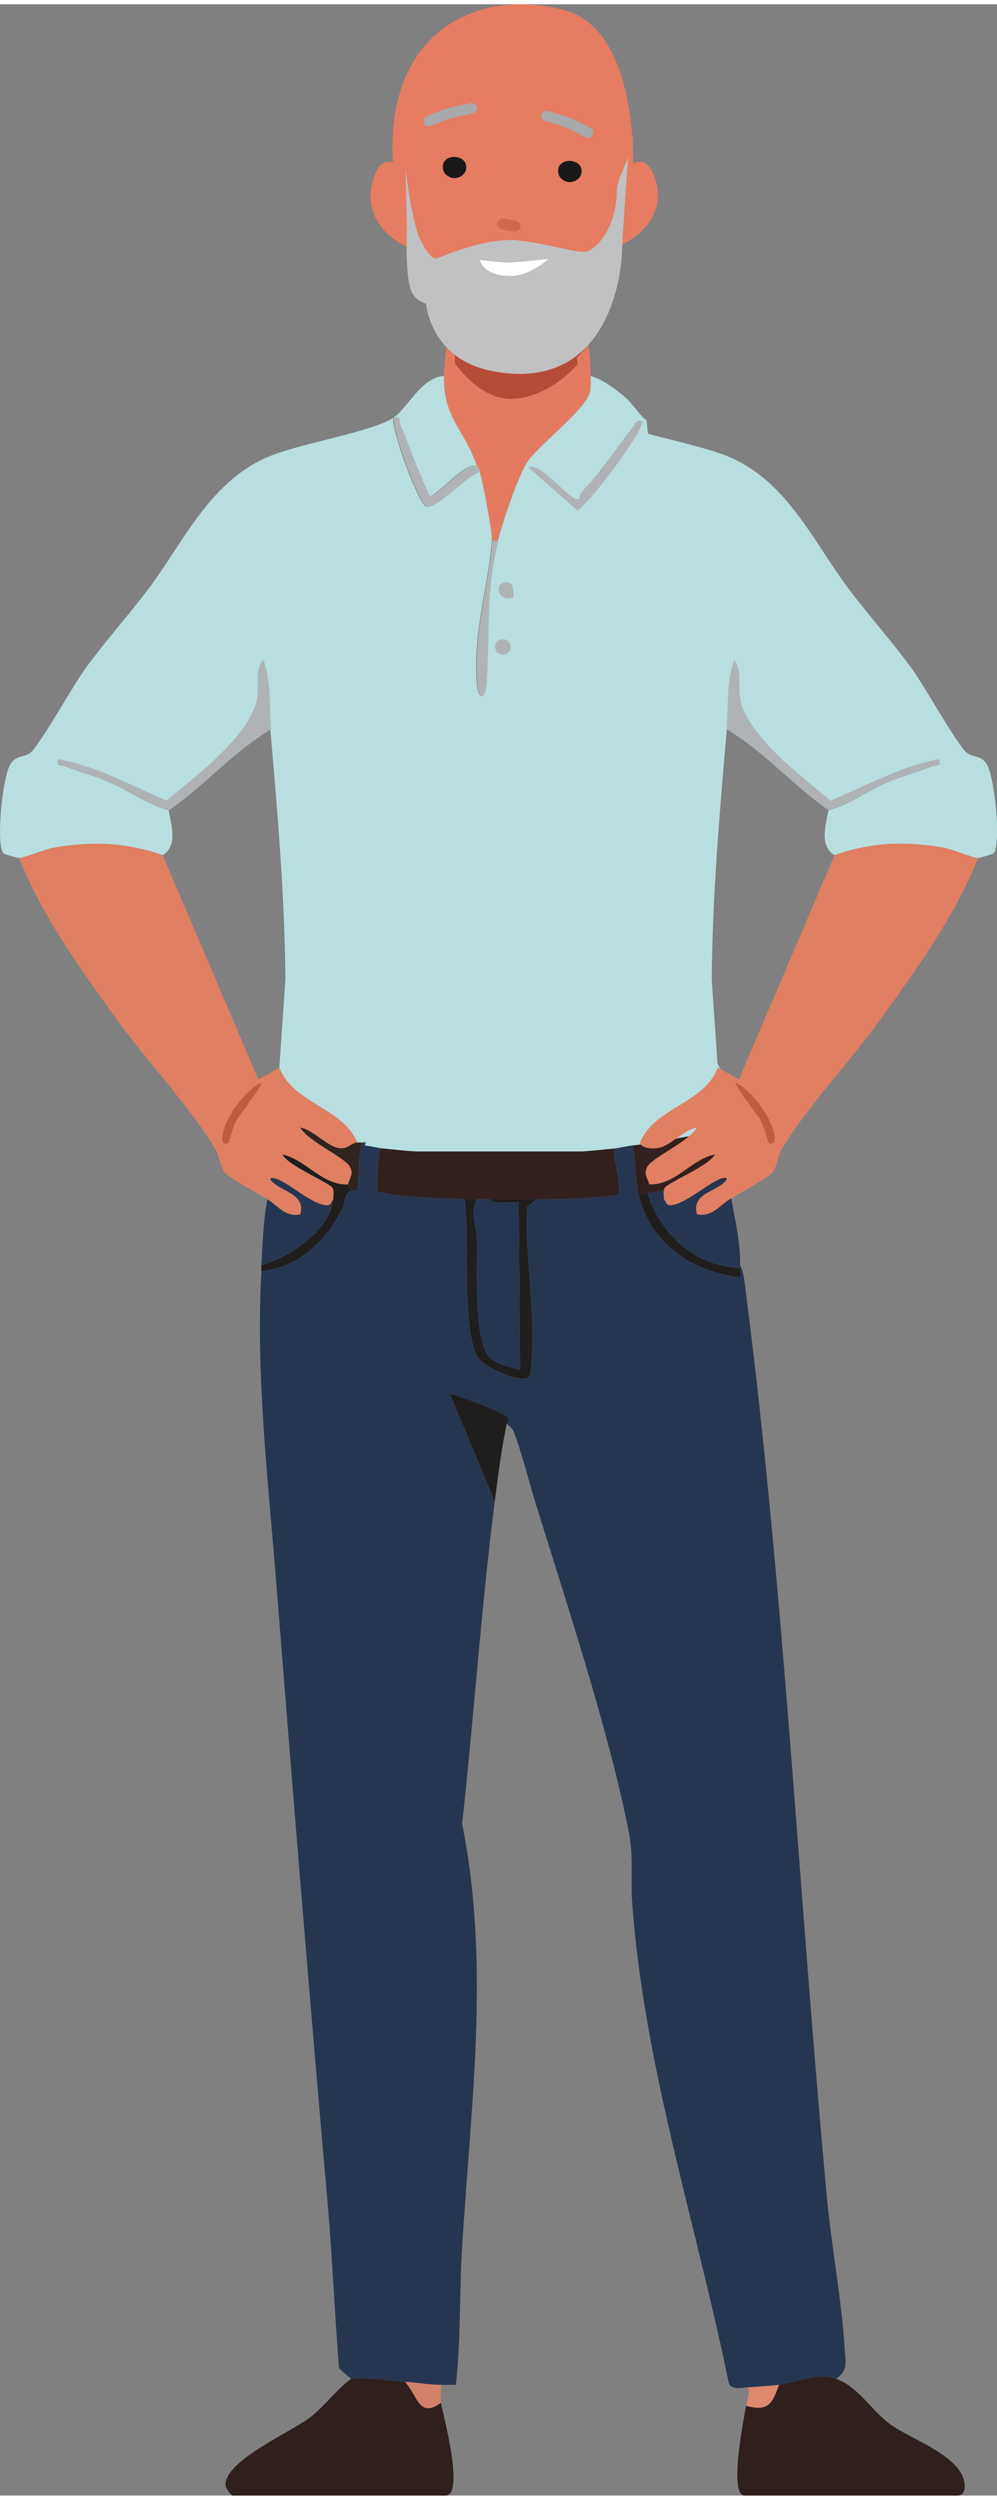
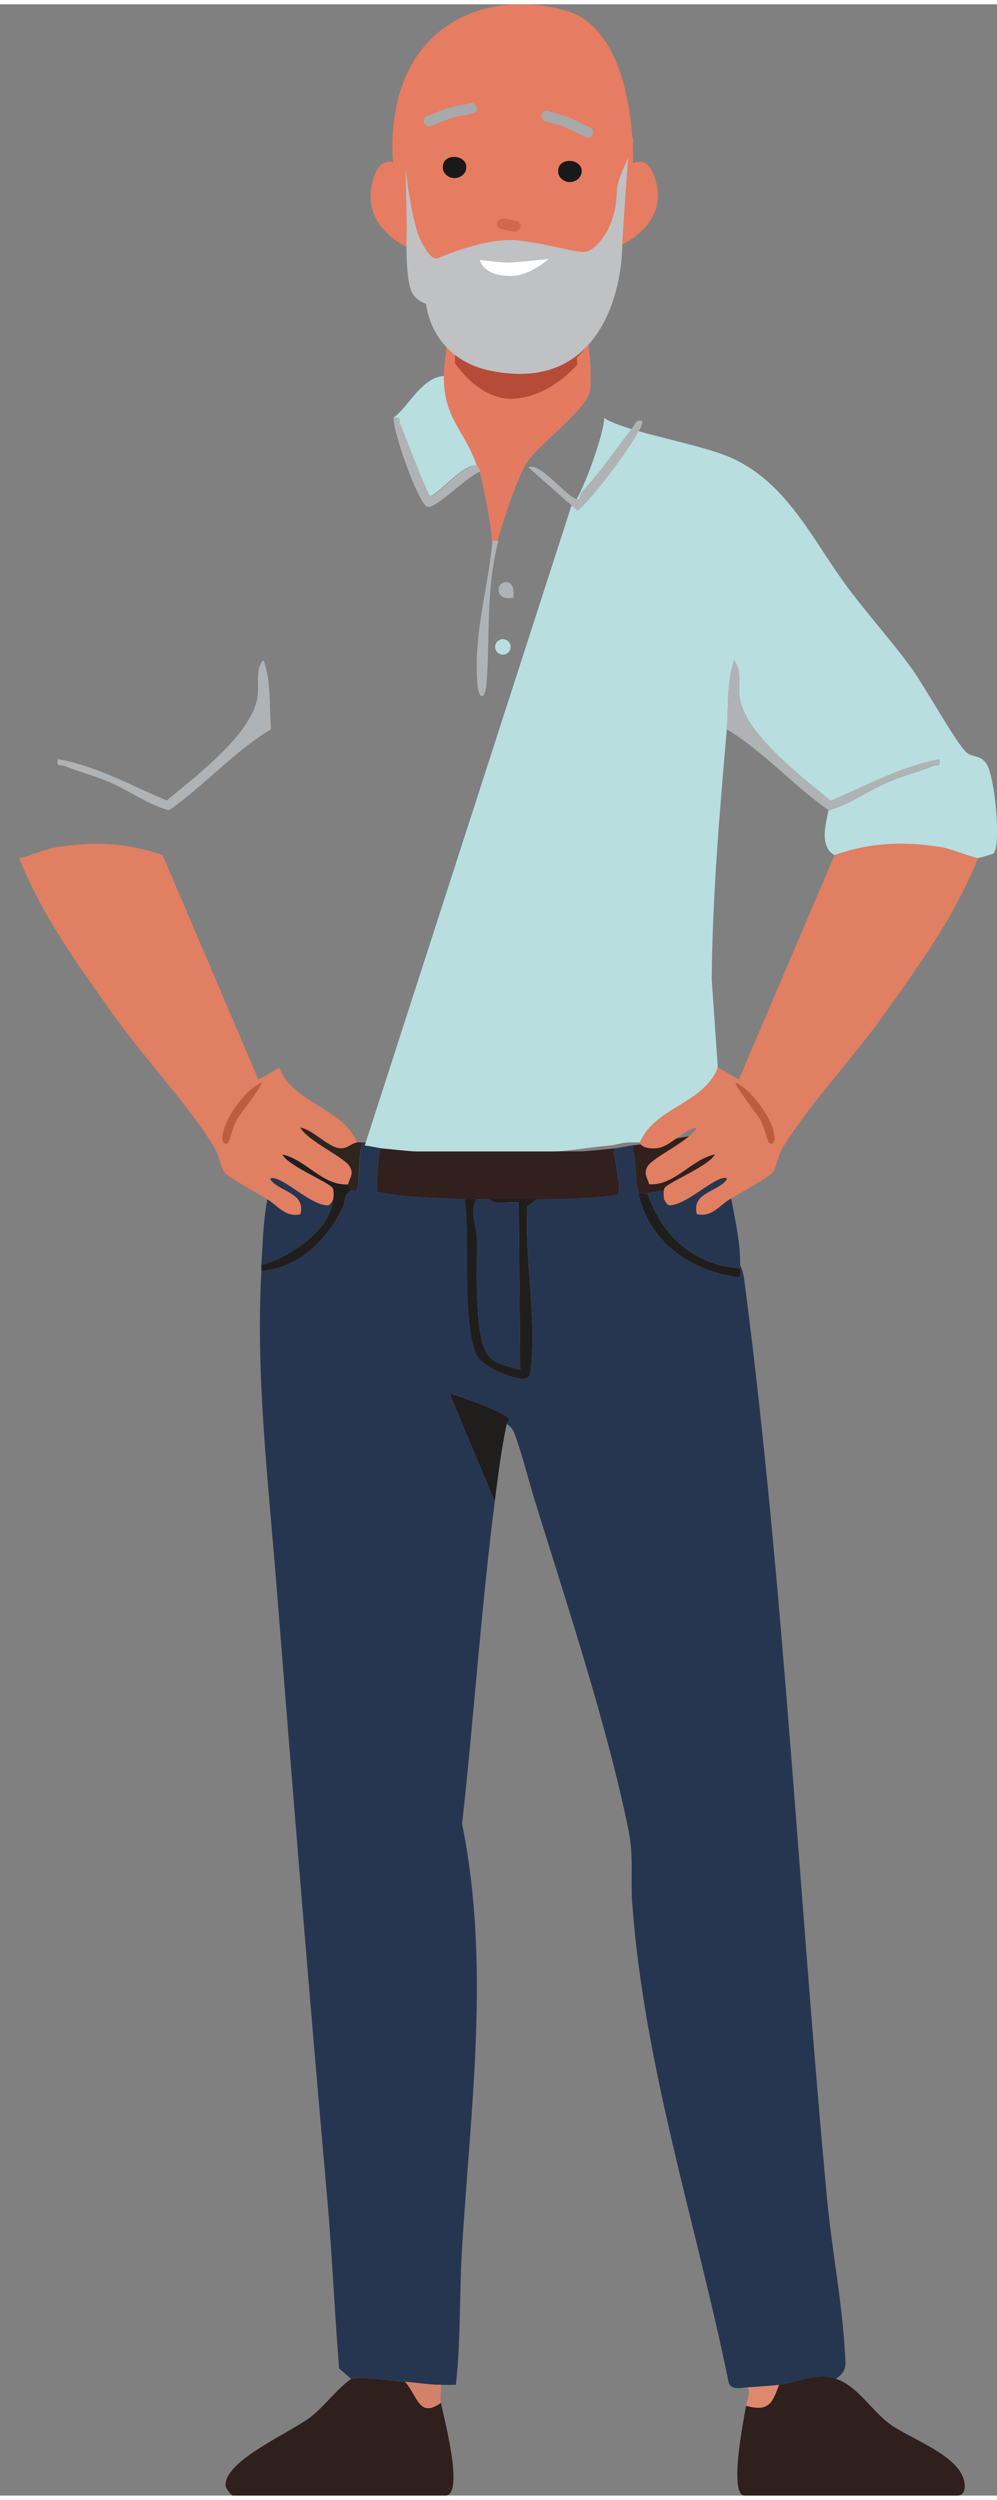
<svg xmlns="http://www.w3.org/2000/svg" id="_7_Conclusion_copy" data-name="7 Conclusion copy" viewBox="0 0 160.69 401.35" aria-hidden="true" width="160px" height="401px">
  <rect x="0" y="0" width="160.69" height="401.35" fill="#808080" stroke="none" />
  <defs>
    <linearGradient class="cerosgradient" data-cerosgradient="true" id="CerosGradient_id8ac7e5762" gradientUnits="userSpaceOnUse" x1="50%" y1="100%" x2="50%" y2="0%">
      <stop offset="0%" stop-color="#d1d1d1" />
      <stop offset="100%" stop-color="#d1d1d1" />
    </linearGradient>
    <linearGradient />
    <style>
      .cls-1-68c91281aec81{
        fill: #e47b61;
      }

      .cls-2-68c91281aec81{
        fill: #2f1f1d;
      }

      .cls-3-68c91281aec81{
        fill: #d2674d;
      }

      .cls-4-68c91281aec81{
        fill: #e07f62;
      }

      .cls-5-68c91281aec81{
        fill: #de896d;
      }

      .cls-6-68c91281aec81{
        fill: #ae5037;
      }

      .cls-7-68c91281aec81{
        fill: #31201d;
      }

      .cls-8-68c91281aec81{
        fill: #273650;
      }

      .cls-9-68c91281aec81{
        fill: #b0b3b5;
      }

      .cls-10-68c91281aec81{
        fill: #a7a9ab;
      }

      .cls-11-68c91281aec81{
        fill: #d4816a;
      }

      .cls-12-68c91281aec81{
        fill: #e67c61;
      }

      .cls-13-68c91281aec81{
        fill: #b8dee0;
      }

      .cls-14-68c91281aec81{
        fill: #fff;
      }

      .cls-15-68c91281aec81{
        fill: #bfc1c3;
      }

      .cls-16-68c91281aec81{
        fill: #31201e;
      }

      .cls-17-68c91281aec81{
        fill: #191919;
      }

      .cls-18-68c91281aec81{
        fill: #30241f;
      }

      .cls-19-68c91281aec81{
        fill: #201d1d;
      }

      .cls-20-68c91281aec81{
        fill: #b64c38;
      }

      .cls-21-68c91281aec81{
        fill: #c05c3e;
      }
    </style>
  </defs>
  <g>
    <path class="cls-8-68c91281aec81" d="M62.38,183.84c-1.29-.39-1.31,2.01-1.39,2.71-.09.75-.41,4.6-.08,4.78,4.61.99,9.36.91,14.01,1.19.64,5.51.16,11.12.49,16.63.14,2.36.44,7.09,1.7,8.91,1.09,1.55,5.46,3.42,7.26,3.38,1.11-.02,1.08-.77,1.19-1.65.99-8.21-1.08-17.76-.54-26.1l1.49-1.17c4.38,0,8.7-.08,13.04-.71.87-.53-.77-6.21-.51-7.49.74-.07,1.87-.37,2.89-.48.65,2.43.44,5.34.96,7.72,1.76,7.89,8.44,12.51,16.15,13.51.47.02.21-1,.25-1.45.01-.16,0-.32,0-.48.6,1.07.73,2.9.9,4.17,6.18,47.98,8.59,97.74,13.09,146.06.75,8.03,2.42,16.68,2.88,24.6.13,2.25.48,3.27-1.44,4.58-3.17-1.03-6.14.6-9.16.96-1.86.22-3.99.31-5.79.48-.91.09-2.01.18-2.32-.82-5.29-25.84-13.54-50.58-15.54-77.05-.32-4.21.27-7.54-.61-11.93-3.3-16.48-10.12-36.98-15.16-53.32-1.05-3.42-2.04-7.48-3.26-10.73-.37-.97-1.18-1.35-1.21-1.44-.03-.09.43-.49.37-.73-.22-.94-8.04-3.8-9.53-4.09l7.23,17.36c-2.2,17.24-3.35,34.62-5.26,51.9,4.63,22.86,1.31,45.96-.04,68.92-.42,7.13-.15,14.37-.97,21.45-.8.03-1.61,0-2.41,0-2.05,0-3.78-.35-5.79-.48-2.88-.19-5.74-.81-8.68-.48l-1.94-1.68c-.74-9.15-1.11-18.36-1.92-27.5-2.92-32.98-5.57-65.88-8.19-98.88-1.32-16.67-3.35-33.75-2.41-50.4,6.06-.57,10.61-5,13.12-10.27.57-1.21.04-1.81,1.35-2.75.12-.08.79.16.92-.02.53-.73.11-6.42,1.01-7.69,1.74-.13,2.77.4,3.86.48Z" />
    <path class="cls-2-68c91281aec81" d="M134.72,382.54c3.39,1.1,5.69,5,8.52,7.15,3.39,2.58,11.45,5.08,12.2,9.54.16.96,0,2.12-1.19,2.12h-34.24c-2.63,0-.07-12.67.24-14.47,3.55.94,4.17-.25,5.31-3.38,3.02-.36,5.99-2,9.16-.96Z" />
    <path class="cls-2-68c91281aec81" d="M65.27,383.02c2.03,2.16,2.23,5.98,5.79,3.38.27,1.56,3.93,14.95.72,14.95h-34.24c-.26,0-1.18-1.13-1.19-1.67-.1-4.08,10.79-8.6,13.92-11.15,2.25-1.83,3.96-4.27,6.32-5.98,2.94-.33,5.8.29,8.68.48Z" />
    <path class="cls-1-68c91281aec81" d="M95.17,59.89c-.04.85.11,1.69-.1,2.54-.76,3.06-8.4,8.58-10.22,11.49-1.46,2.33-3.89,9.63-4.63,12.5h-.96c.12-1.42-1.45-9.35-1.93-11.09-.13-.48-.41-.75-.48-.96-1.95-5.83-5.37-7.53-5.31-14.47.02-1.94.35-3.46.48-5.31,6.28,7.75,17,7,22.67-.96.2,2.21.6,3.9.48,6.27Z" />
    <path class="cls-8-68c91281aec81" d="M117.36,189.14c.52,4.56,2.02,9.38,1.93,13.99,0,.16.01.32,0,.48-7.51-.49-12.55-5.15-14.95-12.06,4.33-.81,8.69-1.58,13.02-2.41Z" />
    <path class="cls-7-68c91281aec81" d="M101.93,183.84c4.58-.51,8.99-1.58,13.5-2.23,1.09-.16.86-.2,1.45.78.13,2.11.25,4.71.48,6.75-4.33.83-8.69,1.6-13.02,2.41-.43.08-.98-.05-1.45,0-.53-2.37-.31-5.29-.96-7.72Z" />
    <path class="cls-6-68c91281aec81" d="M94.69,50.73c.06.96.04,3.11.12,4.06-5.66,7.97-16.51,7.55-22.79-.2.09-1.27-.06-2.58,0-3.86.52.53,5.17,3.51,6.02,3.87,3.34,1.4,7.69,1.38,11.05-.07.95-.41,4.86-3.11,5.6-3.8Z" />
    <path class="cls-8-68c91281aec81" d="M43.09,192.52c1.74,1.06,2.88,2.93,5.3,2.41.87-3.31-2.93-3.55-4.59-5.3-.53-.56-.03-.62.49-.49,1.97.5,5.35,3.72,7.84,4.27,1.08.24,1.07-.11,1.56-.89-.39,4.98-7.1,9.42-11.57,10.61.23-3.55.3-7.11.97-10.61Z" />
    <path class="cls-19-68c91281aec81" d="M81.67,228.69c-.87,4.13-1.4,8.35-1.93,12.54l-7.23-17.36c1.49.29,9.31,3.16,9.53,4.09.06.24-.4.64-.37.73Z" />
    <path class="cls-19-68c91281aec81" d="M56.11,190.11c-.02.18.41.68.48.96-1.32.94-.78,1.54-1.35,2.75-2.51,5.28-7.05,9.7-13.12,10.27.02-.32-.02-.65,0-.96,4.48-1.19,11.19-5.64,11.57-10.61.04-.52.15-1.41-.1-1.82-.59-.93-7.21-3.57-8.1-5.41,3.85.83,6.48,5.07,10.61,4.82Z" />
    <path class="cls-11-68c91281aec81" d="M71.06,383.51c.1.91-.15,2.03,0,2.89-3.56,2.61-3.75-1.21-5.79-3.38,2,.13,3.74.49,5.79.48Z" />
    <path class="cls-5-68c91281aec81" d="M125.56,383.51c-1.13,3.12-1.75,4.32-5.31,3.38.23-1.32,1.16-3.33-.48-2.89,1.8-.18,3.92-.26,5.79-.48Z" />
    <path class="cls-16-68c91281aec81" d="M62.38,183.84c2.86.22,6.9.96,9.4.96h21.7c1.11,0,4.09-.35,5.55-.48-.27,1.28,1.38,6.96.51,7.49-4.35.63-8.66.7-13.04.71-2.57,0-5.15,0-7.72,0-.64-.05-1.29.04-1.93,0-.64-.04-1.29.04-1.93,0-4.66-.28-9.4-.2-14.01-1.19-.33-.18,0-4.03.08-4.78.08-.7.1-3.1,1.39-2.71Z" />
    <path class="cls-18-68c91281aec81" d="M57.55,183.36c.31-.04.65.02.96,0-.89,1.27-.48,6.96-1.01,7.69-.14.19-.8-.06-.92.02-.08-.28-.5-.78-.48-.96.07-.78,1.03-1.6.24-2.89-.93-1.53-6.84-4.11-7.96-6.27,2.02.34,4.3,2.97,6.15,3.3,1.47.26,1.88-.75,3.01-.89Z" />
    <path class="cls-19-68c91281aec81" d="M76.85,192.52c-1.22,1.98-.08,4.14,0,6.03.17,4.21-.71,16.81,2.16,19.54,1.19,1.13,3.31,1.44,4.83,1.92l-.23-27.02c-1.19-.1-2.49.16-3.66.02-.61-.07-1.1-.5-1.17-.5,2.57,0,5.15,0,7.72,0l-1.49,1.17c-.53,8.34,1.53,17.88.54,26.1-.11.88-.07,1.62-1.19,1.65-1.8.04-6.17-1.82-7.26-3.38-1.27-1.81-1.57-6.55-1.7-8.91-.32-5.51.15-11.12-.49-16.63.64.04,1.29-.04,1.93,0Z" />
    <path class="cls-19-68c91281aec81" d="M104.34,191.56c2.4,6.9,7.44,11.57,14.95,12.06-.04.45.22,1.48-.25,1.45-7.71-1-14.39-5.62-16.15-13.51.46-.05,1.02.08,1.45,0Z" />
    <path class="cls-8-68c91281aec81" d="M78.78,192.52c.07,0,.56.43,1.17.5,1.17.14,2.47-.12,3.66-.02l.23,27.02c-1.52-.48-3.64-.79-4.83-1.92-2.88-2.73-1.99-15.33-2.16-19.54-.08-1.89-1.21-4.06,0-6.03.64.04,1.29-.05,1.93,0Z" />
  </g>
  <g>
    <path class="cls-20-68c91281aec81" d="M93.06,58.05c-.2-2.35-.26-5.02-.28-6.36l-19.59,1.29c.05.9.15,2.89.15,4.88,1.23,1.73,4.87,6.12,9.76,5.67,5.18-.47,8.95-4.34,9.95-5.48Z" />
    <g>
      <path class="cls-12-68c91281aec81" d="M91.55,1.14c-5.86-1.88-11.41-.94-12.88-.57-18.33,4.67-15.23,25.73-15.23,25.73l.96,5.49,35.61,7.79,2.03-13.42s.82-21.4-10.5-25.03Z" />
      <path class="cls-12-68c91281aec81" d="M105.38,27.52c-1.47-3.83-4.1-1.75-5.76.16.28,3.68.41,7.38.54,11.08,1.67-.79,7.89-4.29,5.22-11.24Z" />
      <path class="cls-12-68c91281aec81" d="M60.32,27.7c1.43-4.1,4.29-1.99,6.1-.02-.18,3.91-.19,7.82-.21,11.74-1.79-.79-8.49-4.28-5.89-11.72Z" />
      <path class="cls-15-68c91281aec81" d="M65.16,18.55s.38,14.39.39,17c0,1.46-.31,9.04.96,11.09.75,1.22,2.16,1.6,2.16,1.6,0,0,.67,8.9,10.6,10.84,18.21,3.56,20.79-14.41,20.97-19.03.18-4.62,1.05-16.01,1.05-16.01l-2.05-11.43-9.45-4.78-20.67.67-3.98,10.05Z" />
      <path class="cls-12-68c91281aec81" d="M68.32,7.35s-2.62,5.27-3.53,9.74c-.42,2.07.41,1.68.28,2.82-.39,3.61,1.24,15.19,2.66,17.99,1.41,2.8,2.22,3.2,2.82,3,.6-.2,7.81-3.44,13.03-2.85,5.22.58,9.64,2.17,11.04,1.77,1.4-.41,4.71-3.63,4.78-9.65.04-3.13,4.32-8.49,1.9-9.46-.47-.19-.01-.86-.28-3.11-.39-3.25-2.45-9.18-5.53-10.26-5.94-2.09-27.18,0-27.18,0Z" />
      <g>
        <path class="cls-17-68c91281aec81" d="M93.74,26.67s-.01-.07-.02-.1c-.29-1.5-2.76-1.84-3.56-.53-.13.22-.19.48-.2.74-.01.25.02.5.11.73.14.35.42.64.74.84,1.28.82,3.13-.17,2.92-1.68Z" />
        <g>
          <g>
            <path class="cls-10-68c91281aec81" d="M88.41,17.2c1.13.4,2.31.62,3.42,1.08,1.12.47,2.19,1.07,3.29,1.58,1,.46.37,2.04-.64,1.58-1.1-.51-2.17-1.12-3.29-1.58-1.11-.46-2.29-.68-3.42-1.08-1.04-.37-.4-1.95.64-1.58Z" />
            <path class="cls-10-68c91281aec81" d="M75.77,15.94c-1.16.3-2.36.41-3.5.77-1.16.36-2.27.87-3.42,1.28-1.03.37-.55,2,.5,1.63,1.15-.41,2.26-.92,3.42-1.28,1.15-.35,2.34-.47,3.5-.77,1.07-.27.57-1.91-.5-1.63Z" />
            <path class="cls-17-68c91281aec81" d="M75.15,26.03s-.01-.07-.02-.1c-.29-1.5-2.76-1.84-3.56-.53-.13.22-.19.48-.2.74-.01.25.02.5.11.73.14.35.42.64.74.84,1.28.82,3.13-.17,2.92-1.68Z" />
          </g>
          <path class="cls-14-68c91281aec81" d="M77.31,41.18s3.62.5,5.04.42,6.05-.56,6.05-.56c0,0-2.9,2.67-5.95,2.72-4.68.07-5.13-2.59-5.13-2.59Z" />
        </g>
        <path class="cls-3-68c91281aec81" d="M80.16,35.19c.13-.46.72-.77,1.28-.65.55.11,1.1.23,1.65.34.56.12.92.6.79,1.06-.13.46-.72.77-1.28.65-.55-.11-1.1-.23-1.65-.34-.56-.12-.92-.6-.79-1.06Z" />
      </g>
    </g>
  </g>
  <g>
    <path class="cls-13-68c91281aec81" d="M92.06,80.91c1.42-.9,5.42-11.9,5.3-14.26,3.87,2.42,15.5,4.1,20.73,6.52,9.01,4.17,13.03,13.45,18.63,20.92,3.3,4.4,6.99,8.47,10.23,12.92,2.02,2.78,7.12,11.93,8.74,13.45,1.09,1.02,2.3.34,3.34,1.96,1.34,2.08,2.4,13.42,1.04,14.42-.1.07-2.3.72-2.42.71-.89-.04-4.27-1.47-5.76-1.71-6.18-1-11.41-.83-17.39,1.23-2.45-1.4-1.44-4.9-.96-7.23,3.24-.85,6.2-3.04,9.32-4.42,2.43-1.08,5.02-1.71,7.46-2.69.73-.29,1.31.28,1.06-1.09-6.26,1.15-11.82,4.31-17.5,6.68-4.49-3.75-13.39-10.4-14.6-16.3-.45-2.19.4-4.58-.94-6.3-1.27,3.43-.89,7.45-1.2,11.09-1.16,13.38-2.32,26.83-2.43,40.29l.98,14.21c-2.18,5.81-10.28,6.45-12.54,12.06-.31-.04-.65.02-.96,0-1.74-.14-2.77.4-3.86.48-2.86.22-6.9.96-9.4.96h-21.7c-1.11,0-4.09-.35-5.55-.48-.74-.07-1.87-.37-2.89-.48" />
    <path class="cls-9-68c91281aec81" d="M117.13,116.8c5.99,3.58,10.67,9.03,16.4,13.02,3.24-.85,6.2-3.04,9.32-4.42,2.43-1.08,5.02-1.71,7.46-2.69.73-.29,1.31.28,1.06-1.09-6.26,1.15-11.82,4.31-17.5,6.68-4.49-3.75-13.39-10.4-14.6-16.3-.45-2.19.4-4.58-.94-6.3-1.27,3.43-.89,7.45-1.2,11.09Z" />
    <path class="cls-21-68c91281aec81" d="M123.88,183.36c.38.42,1.01.19.97-.72-.13-2.92-3.62-7.68-6.27-8.92-.31.33,3.44,5.13,3.93,5.95.61,1.02,1.24,3.55,1.37,3.7Z" />
    <path class="cls-13-68c91281aec81" d="M71.54,59.89c-.06,6.94,3.36,8.64,5.31,14.47-2.01-.74-6.88,5.43-7.71,4.82-1.76-3.74-3.13-7.65-4.71-11.48-.3-.72.3-1.31-1.09-1.06,2.27-1.41,4.55-6.57,8.2-6.75Z" />
-     <path class="cls-13-68c91281aec81" d="M114.86,168.05c.42,4.3,4.88,6.25,3.22,10.49-.87,2.23-1.41.72-1.21,3.86-.59-.98-.35-.94-1.45-.78-4.52.65-8.92,1.72-13.5,2.23-1.02.11-2.16.42-2.89.48-1.45.13-4.43.48-5.55.48h-21.7c-2.5,0-6.55-.75-9.4-.96-1.08-.08-2.12-.62-3.86-.48-.32.02-.65-.04-.96,0-2.26-5.61-10.36-6.25-12.54-12.06l.98-14.21c-.11-13.46-1.27-26.92-2.43-40.29-.31-3.64.07-7.66-1.2-11.09-1.34,1.72-.49,4.1-.94,6.3-1.21,5.9-10.11,12.56-14.6,16.3-5.67-2.37-11.24-5.54-17.5-6.68-.25,1.37.33.79,1.06,1.09,2.44.98,5.03,1.61,7.46,2.69,3.12,1.39,6.08,3.57,9.32,4.42.47,2.34,1.49,5.84-.96,7.23-5.98-2.06-11.21-2.23-17.39-1.23-1.49.24-4.87,1.67-5.76,1.71-.13,0-2.32-.64-2.42-.71-1.36-.99-.3-12.33,1.04-14.42,1.04-1.62,2.25-.94,3.34-1.96,1.62-1.52,6.72-10.66,8.74-13.45,3.24-4.45,6.93-8.53,10.23-12.92,5.6-7.47,9.62-16.75,18.63-20.92,5.23-2.42,16.86-4.1,20.73-6.52-.12,2.36,3.88,13.36,5.3,14.26,1.24.79,6.87-5.26,8.69-5.58.48,1.74,2.05,9.67,1.93,11.09-.61,7.51-3.05,14.67-2.43,22.93.21,2.8,1.28,2.8,1.49,0,.59-7.94-.15-14.91,1.91-22.93.73-2.87,3.17-10.16,4.63-12.5,1.82-2.91,9.47-8.44,10.22-11.49.21-.85.06-1.69.1-2.54,1.94.51,4,2.1,5.53,3.39,1.17.99,2.61,3.22,3.49,3.75" />
    <path class="cls-4-68c91281aec81" d="M26.21,137.06l15.44,36.17,3.37-1.93c2.18,5.81,10.28,6.45,12.54,12.06-1.13.15-1.54,1.16-3.01.89-1.85-.33-4.14-2.96-6.15-3.3,1.12,2.15,7.03,4.74,7.96,6.27.78,1.29-.18,2.11-.24,2.89-4.13.25-6.76-3.99-10.61-4.82.88,1.84,7.51,4.48,8.1,5.41.25.4.14,1.29.1,1.82-.49.78-.48,1.13-1.56.89-2.49-.56-5.87-3.78-7.84-4.27-.52-.13-1.02-.07-.49.49,1.66,1.75,5.45,1.99,4.59,5.3-2.42.52-3.56-1.35-5.3-2.41-1.31-.79-6.39-3.57-6.96-4.37-.62-.87-.77-2.56-1.5-3.8-3.83-6.5-11.38-14.55-16.04-21.09-5.82-8.16-11.8-16.32-15.52-25.71.89-.04,4.27-1.47,5.76-1.71,6.18-1,11.41-.83,17.39,1.23ZM36.81,183.36c.13-.15.76-2.68,1.37-3.7.49-.82,4.24-5.62,3.93-5.95-2.66,1.24-6.14,6-6.27,8.92-.04.91.58,1.14.97.72Z" />
    <path class="cls-9-68c91281aec81" d="M43.57,116.8c-5.99,3.58-10.67,9.03-16.4,13.02-3.24-.85-6.2-3.04-9.32-4.42-2.43-1.08-5.02-1.71-7.46-2.69-.73-.29-1.31.28-1.06-1.09,6.26,1.15,11.82,4.31,17.5,6.68,4.49-3.75,13.39-10.4,14.6-16.3.45-2.19-.4-4.58.94-6.3,1.27,3.43.89,7.45,1.2,11.09Z" />
    <path class="cls-21-68c91281aec81" d="M36.81,183.36c-.38.42-1.01.19-.97-.72.13-2.92,3.62-7.68,6.27-8.92.31.33-3.44,5.13-3.93,5.95-.61,1.02-1.24,3.55-1.37,3.7Z" />
    <path class="cls-4-68c91281aec81" d="M151.88,135.83c1.49.24,4.87,1.67,5.76,1.71-3.73,9.4-9.7,17.56-15.52,25.71-4.66,6.54-12.21,14.59-16.04,21.09-.73,1.24-.88,2.93-1.5,3.8-.57.8-5.65,3.58-6.96,4.37-1.74,1.06-2.88,2.93-5.3,2.41-.87-3.31,2.93-3.55,4.59-5.3.53-.56.03-.62-.49-.49-1.97.5-5.35,3.72-7.84,4.27-1.08.24-1.07-.11-1.56-.89-.04-.52-.15-1.41.1-1.82.59-.93,7.21-3.57,8.1-5.41-3.85.83-6.48,5.07-10.61,4.82-.07-.78-1.03-1.6-.24-2.89.93-1.53,6.84-4.11,7.96-6.27-2.02.34-4.3,2.97-6.15,3.3-1.47.26-2.96-.11-3.01-.89,2.26-5.61,10.36-6.25,12.54-12.06l3.37,1.93,15.44-36.17c5.98-2.06,11.21-2.23,17.39-1.23ZM124.85,182.64c-.13-2.92-3.62-7.68-6.27-8.92-.31.33,3.44,5.13,3.93,5.95.61,1.02,1.24,3.55,1.37,3.7.38.42,1.01.19.97-.72Z" />
    <path class="cls-13-68c91281aec81" d="M82.3,103.53c0-.69-.56-1.25-1.25-1.25s-1.25.56-1.25,1.25.56,1.25,1.25,1.25c.69,0,1.25-.56,1.25-1.25Z" />
    <path class="cls-9-68c91281aec81" d="M43.68,116.8c-5.99,3.58-10.67,9.03-16.4,13.02-3.24-.85-6.2-3.04-9.32-4.42-2.43-1.08-5.02-1.71-7.46-2.69-.73-.29-1.31.28-1.06-1.09,6.26,1.15,11.82,4.31,17.5,6.68,4.49-3.75,13.39-10.4,14.6-16.3.45-2.19-.4-4.58.94-6.3,1.27,3.43.89,7.45,1.2,11.09Z" />
    <path class="cls-9-68c91281aec81" d="M103.48,67.13c.82.87-8.57,13.5-10.43,14.43l-7.89-6.96c2.02-1.04,6.98,5.92,8.18,5.06.06-.41.2-.89.48-1.19,3.1-3.23,5.36-6.78,8.1-10.25.46-.58.55-1.32,1.55-1.1Z" />
    <path class="cls-9-68c91281aec81" d="M63.45,66.64c1.38-.24.79.34,1.09,1.06,1.58,3.82,2.95,7.73,4.71,11.48.83.61,5.7-5.56,7.71-4.82.07.22.35.48.48.96-1.82.32-7.45,6.38-8.69,5.58-1.42-.9-5.42-11.9-5.3-14.26Z" />
    <path class="cls-9-68c91281aec81" d="M80.33,86.42c-2.06,8.02-1.32,14.99-1.91,22.93-.21,2.8-1.28,2.8-1.49,0-.61-8.26,1.82-15.42,2.43-22.93h.96Z" />
    <path class="cls-9-68c91281aec81" d="M82.74,95.58c-3.18.8-2.92-3.07-.73-2.4.8.24.81,1.69.73,2.4Z" />
-     <circle class="cls-9-68c91281aec81" cx="81.05" cy="103.53" r="1.25" transform="translate(-34.13 166.95) rotate(-80.78)" />
  </g>
</svg>